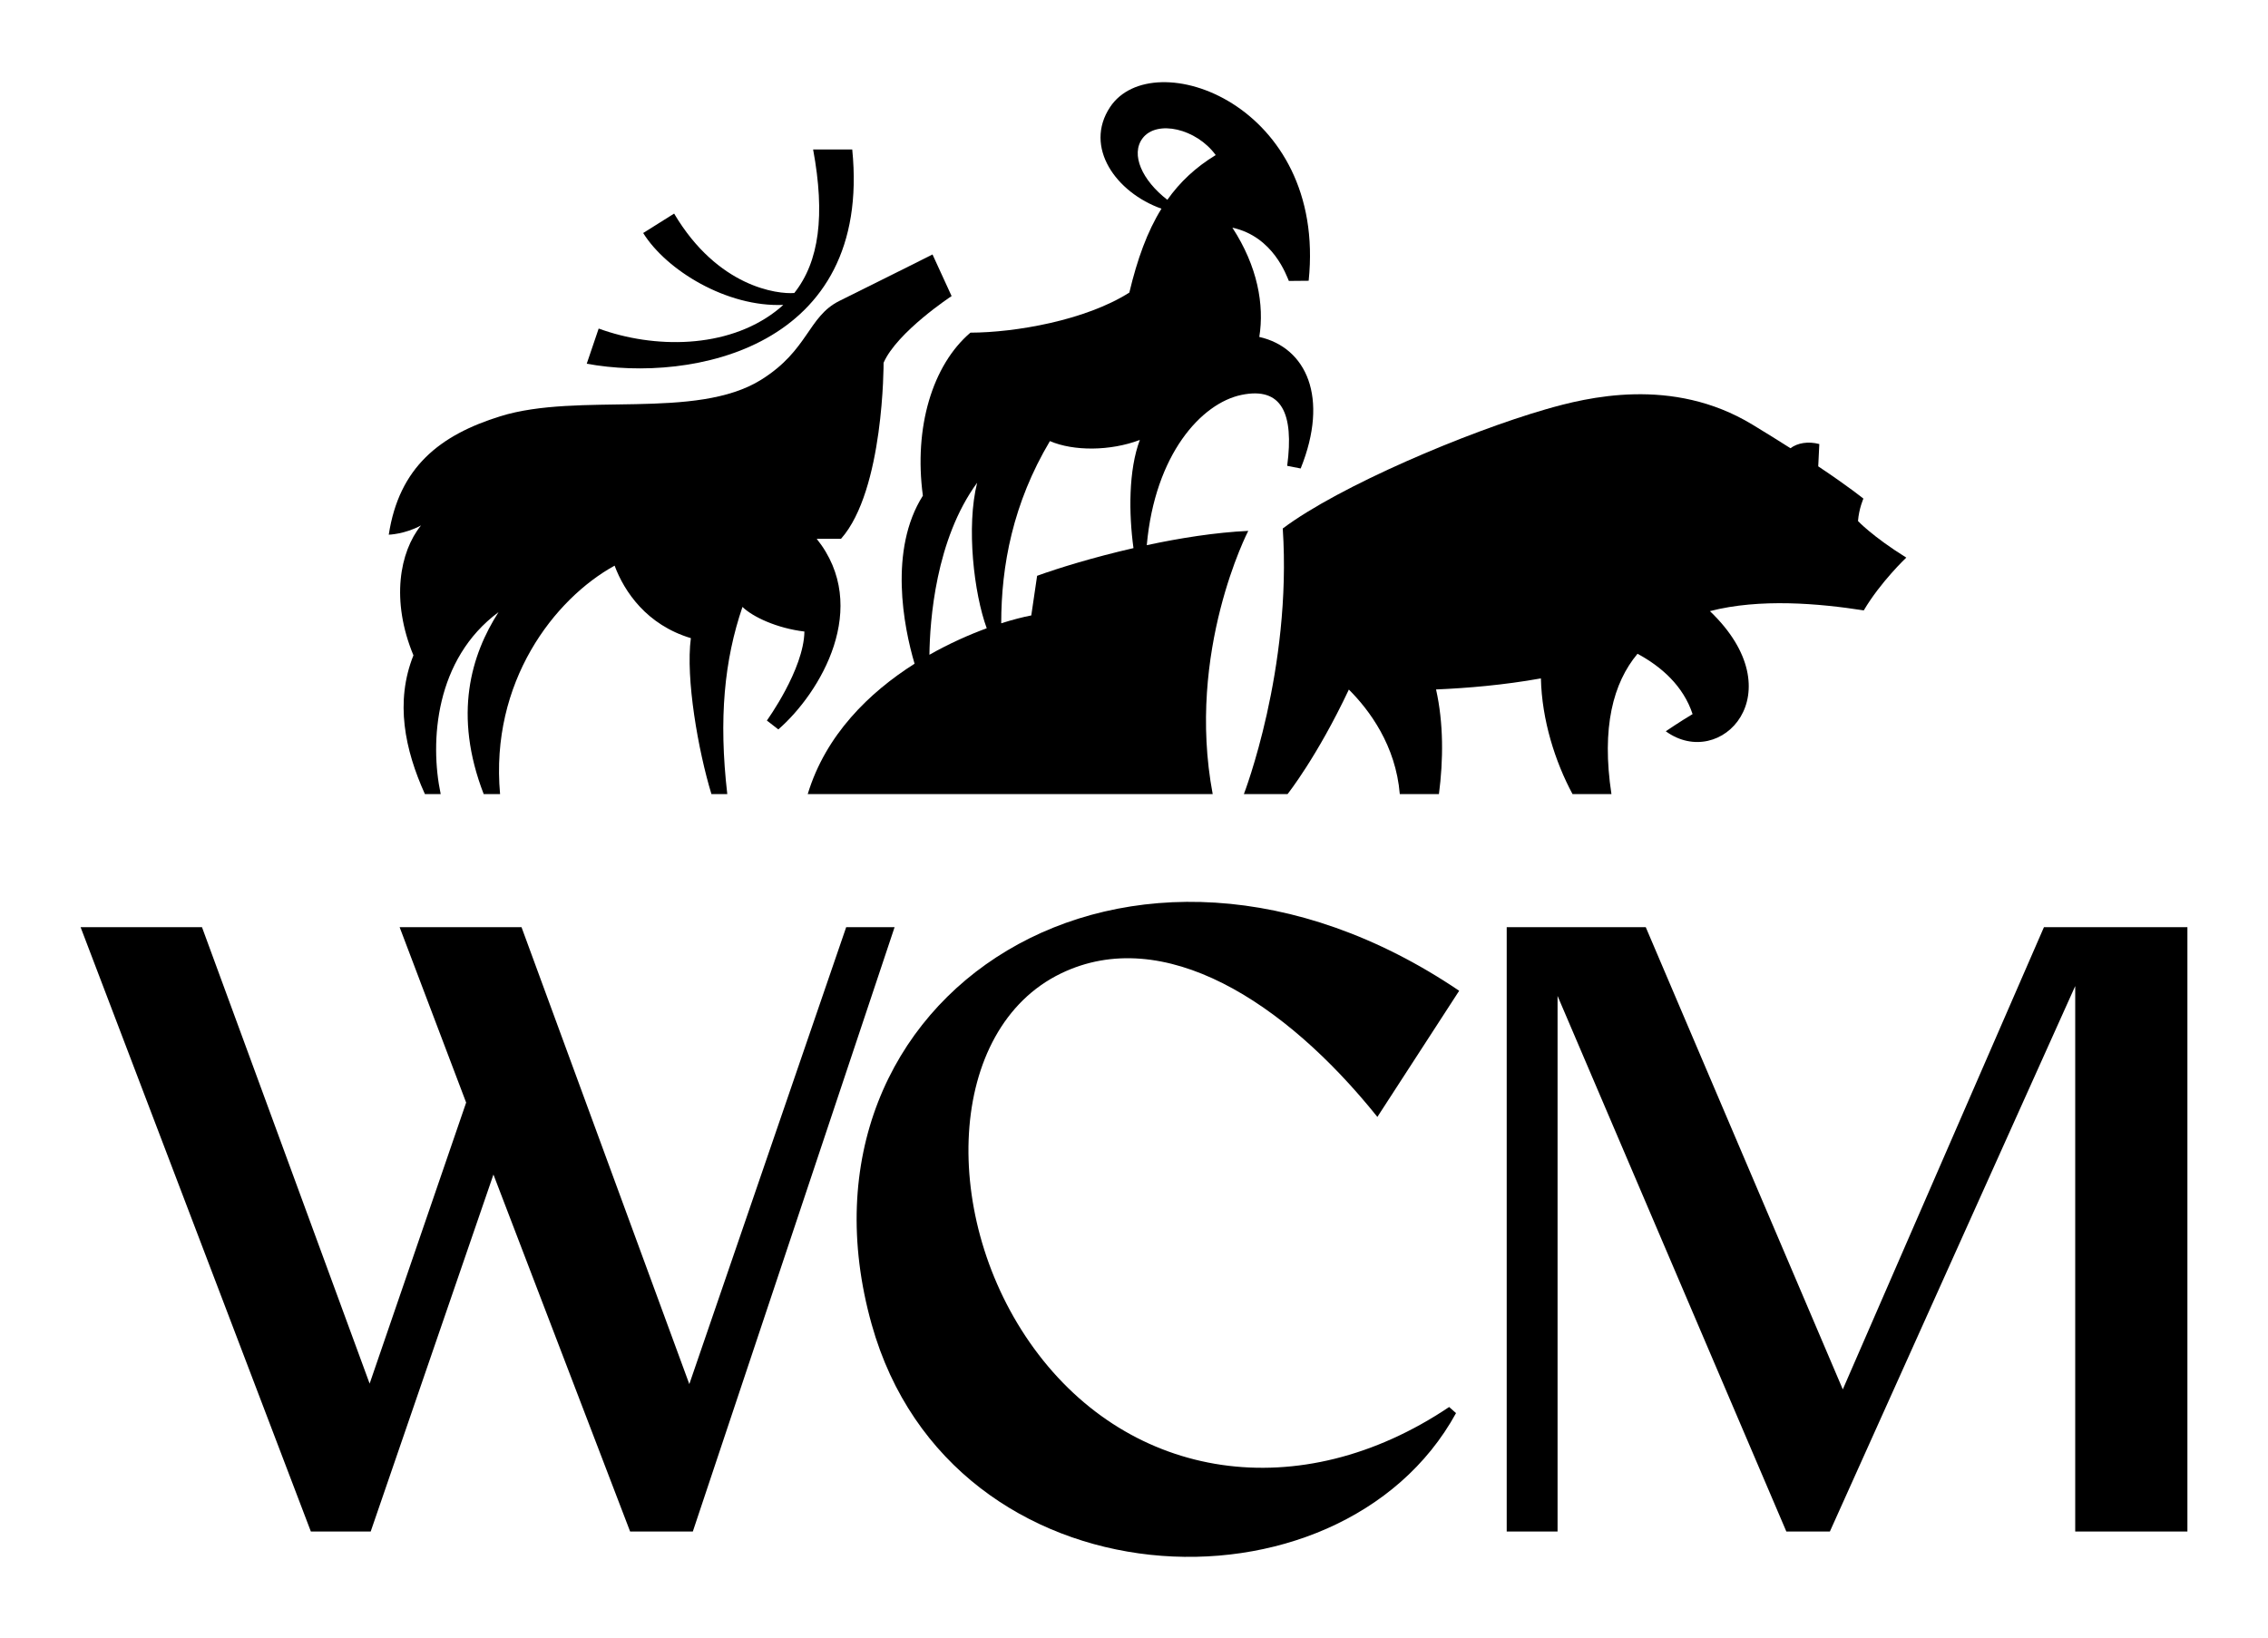
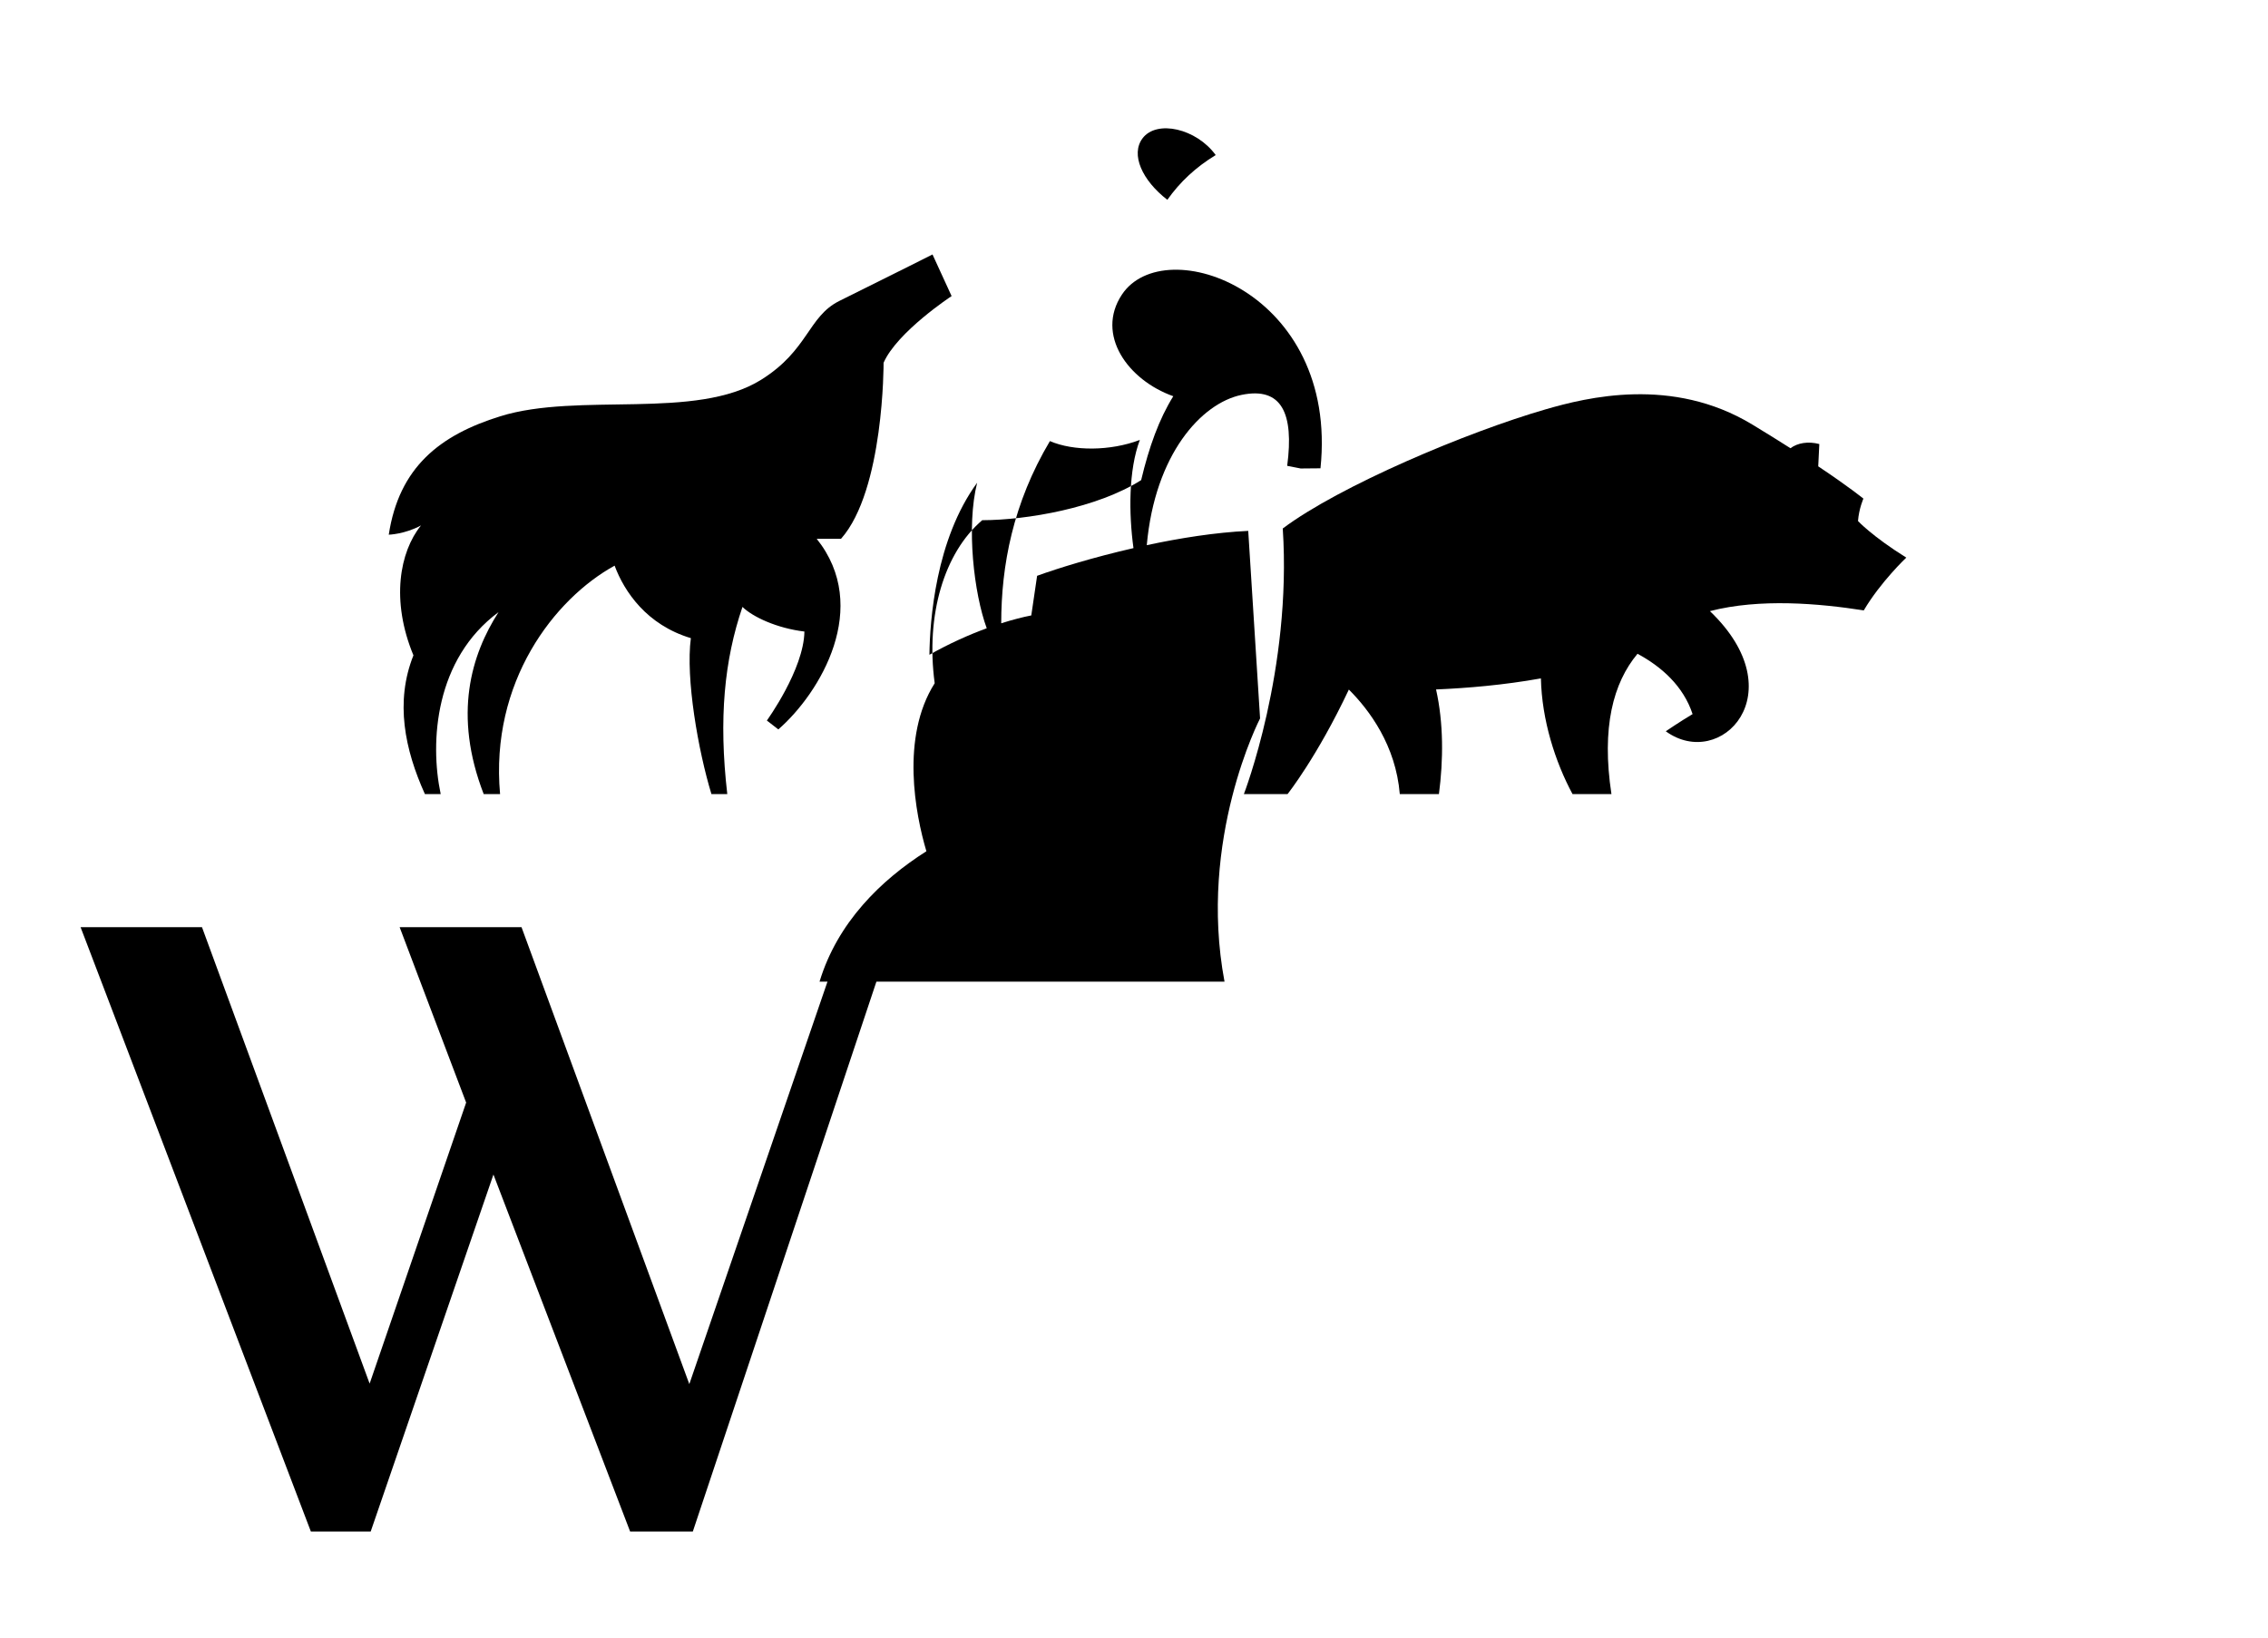
<svg xmlns="http://www.w3.org/2000/svg" id="Layer_1" viewBox="0 0 900 650">
-   <polygon points="811.09 368.02 731.27 551.48 653.08 368.02 597.9 368.01 597.9 607.9 618.08 607.9 618.08 395.3 708.87 607.9 726.14 607.9 823.5 391.39 823.5 607.9 868.02 607.9 868.02 368.01 811.09 368.02" />
-   <path d="M577.79,560.9c-1.47-1.31-1.26-1.12-2.73-2.43-59.27,39.81-126.48,29.19-164.7-23.19-37.61-51.54-34.9-126.92,10.72-148.93,40.57-19.57,88.72,11.09,125.5,56.98l32.46-50.07c-130.63-88.29-269.83,1.46-233.14,132.41,31.63,112.9,185.83,119.25,231.88,35.24Z" />
  <polygon points="335.79 368.01 273.54 549.38 206.95 368.01 158.58 368.01 184.98 437.64 146.68 549.19 80.15 368.01 31.98 368.01 123.36 607.9 147.1 607.9 195.81 466.2 250.05 607.9 274.93 607.9 355 368.01 335.79 368.01" />
  <path d="M737.3,206.81c.4-5.04,2.15-8.89,2.15-8.89,0,0-5.31-4.38-17.93-12.82l.43-8.85c-4.43-1.17-8.64-.45-11.45,1.66-4.47-2.85-9.5-5.98-15.16-9.41-31.77-19.24-65.73-10.74-82.08-6-31.08,9-81.69,30.35-104.23,47.27,3.68,56.05-15.43,105.42-15.43,105.42h17.33s11.7-14.69,24.33-41.49c8.22,8.22,18.61,22.21,20.21,41.49h15.53c1.77-13.48,1.87-28.12-1.14-41.53,12.36-.52,26.9-1.75,41.61-4.39.37,16.57,5.64,33.06,12.55,45.93h15.44c-4.03-26.5.7-44.15,10.34-55.7,9.42,5.06,18.16,12.73,21.86,23.94-5.06,3.02-10.64,6.82-10.64,6.82,21.8,15.83,51.5-15.2,17.51-47.69,19.83-5.12,43.21-3.07,61.06-.29,6.63-11.26,16.87-20.95,16.87-20.95-13.57-8.47-19.17-14.53-19.17-14.53Z" />
  <path d="M324.09,213.86h9.65c17.11-19.31,16.89-69.87,16.89-69.87,5.36-12.25,26.99-26.47,26.99-26.47l-7.58-16.52s-11.74,5.94-36.93,18.43c-12.53,6.22-12.25,19.54-31.03,31.28-25.95,16.23-72.33,4.82-103.56,14.52-23.93,7.44-40.14,20.17-44.25,47,0,0,6.34-.16,12.8-3.68-8.49,10.51-12.03,29.79-3.01,51.57-7.36,18.45-3.44,37.39,4.55,55.06h6.26c-4.39-20.87-2.21-53.58,22.96-72.21-10.83,16.88-18.1,40.64-5.89,72.21h6.5c-4.02-44.47,21.49-77.48,45.45-90.66,3.85,10.33,12.73,23.51,30.26,28.77-2.12,16.02,2.9,44.62,8.16,61.89h6.29c-3.46-30.05-1.16-53.21,6.03-74.28,4.06,3.95,13.61,8.45,24.58,9.77-.24,15.08-14.9,35.32-14.9,35.32l4.55,3.53c16.77-14.63,36.89-48.58,15.22-75.67Z" />
-   <path d="M495.33,210.72c-13.01.61-27.12,2.85-40.26,5.67,3.23-36.02,21.64-56.35,37.61-59.65,15.91-3.29,20.86,7.28,18.11,28.16l5.35,1.05c11.37-28.23,2.24-47.99-16.42-52.21,2.05-12.7-.68-28.03-10.68-43.37,16.32,3.54,21.52,19.21,22.41,21.14l7.86-.07c7.27-70.2-61.92-94.5-78.82-68.91-10.49,15.88,2.38,33.9,20.41,40.3-5.64,9.09-9.59,20.04-12.75,33.3-17.36,11.05-45.35,15.87-63.07,15.91-15.09,12.9-22.5,37.63-18.86,64.71-13.59,21.43-7.65,52.05-3.29,66.69-18.03,11.43-35.29,28.27-42.4,51.75h160.7c-10.65-56.69,14.11-104.47,14.11-104.47ZM453.37,54.93c5.64-7.55,21.44-3.89,29.05,6.62-7.95,4.84-14.18,10.69-19.19,17.76-10.04-7.76-14.62-18-9.86-24.38ZM387.76,191.61c-4.39,17.48-1.26,43.98,3.8,57.76-7.01,2.57-14.85,6.05-22.74,10.52.17-13.5,2.43-45.72,18.94-68.28ZM409.23,244.28c-3.27.63-7.33,1.66-11.92,3.12,0-22.85,4.61-47.58,19.32-72.32,9.33,4.03,23.93,4.01,35.69-.46-4.52,11.98-4.41,29.22-2.53,42.94-15.99,3.67-30.06,8.01-38.24,10.99l-2.31,15.72Z" />
-   <path d="M338.2,59.34h-15.53c4.82,26.1,2.43,44.46-7.47,56.96-6.5.52-30.31-2.2-47.69-31.52l-12.28,7.71c9.22,14.82,33.23,29.48,55.6,28.53-.96.88-1.96,1.73-3.02,2.54-19.48,14.96-48.32,14.86-70.24,6.85l-4.74,13.96c41.67,7.68,113.26-6.21,105.36-85.02Z" />
+   <path d="M495.33,210.72c-13.01.61-27.12,2.85-40.26,5.67,3.23-36.02,21.64-56.35,37.61-59.65,15.91-3.29,20.86,7.28,18.11,28.16l5.35,1.05l7.86-.07c7.27-70.2-61.92-94.5-78.82-68.91-10.49,15.88,2.38,33.9,20.41,40.3-5.64,9.09-9.59,20.04-12.75,33.3-17.36,11.05-45.35,15.87-63.07,15.91-15.09,12.9-22.5,37.63-18.86,64.71-13.59,21.43-7.65,52.05-3.29,66.69-18.03,11.43-35.29,28.27-42.4,51.75h160.7c-10.65-56.69,14.11-104.47,14.11-104.47ZM453.37,54.93c5.64-7.55,21.44-3.89,29.05,6.62-7.95,4.84-14.18,10.69-19.19,17.76-10.04-7.76-14.62-18-9.86-24.38ZM387.76,191.61c-4.39,17.48-1.26,43.98,3.8,57.76-7.01,2.57-14.85,6.05-22.74,10.52.17-13.5,2.43-45.72,18.94-68.28ZM409.23,244.28c-3.27.63-7.33,1.66-11.92,3.12,0-22.85,4.61-47.58,19.32-72.32,9.33,4.03,23.93,4.01,35.69-.46-4.52,11.98-4.41,29.22-2.53,42.94-15.99,3.67-30.06,8.01-38.24,10.99l-2.31,15.72Z" />
</svg>